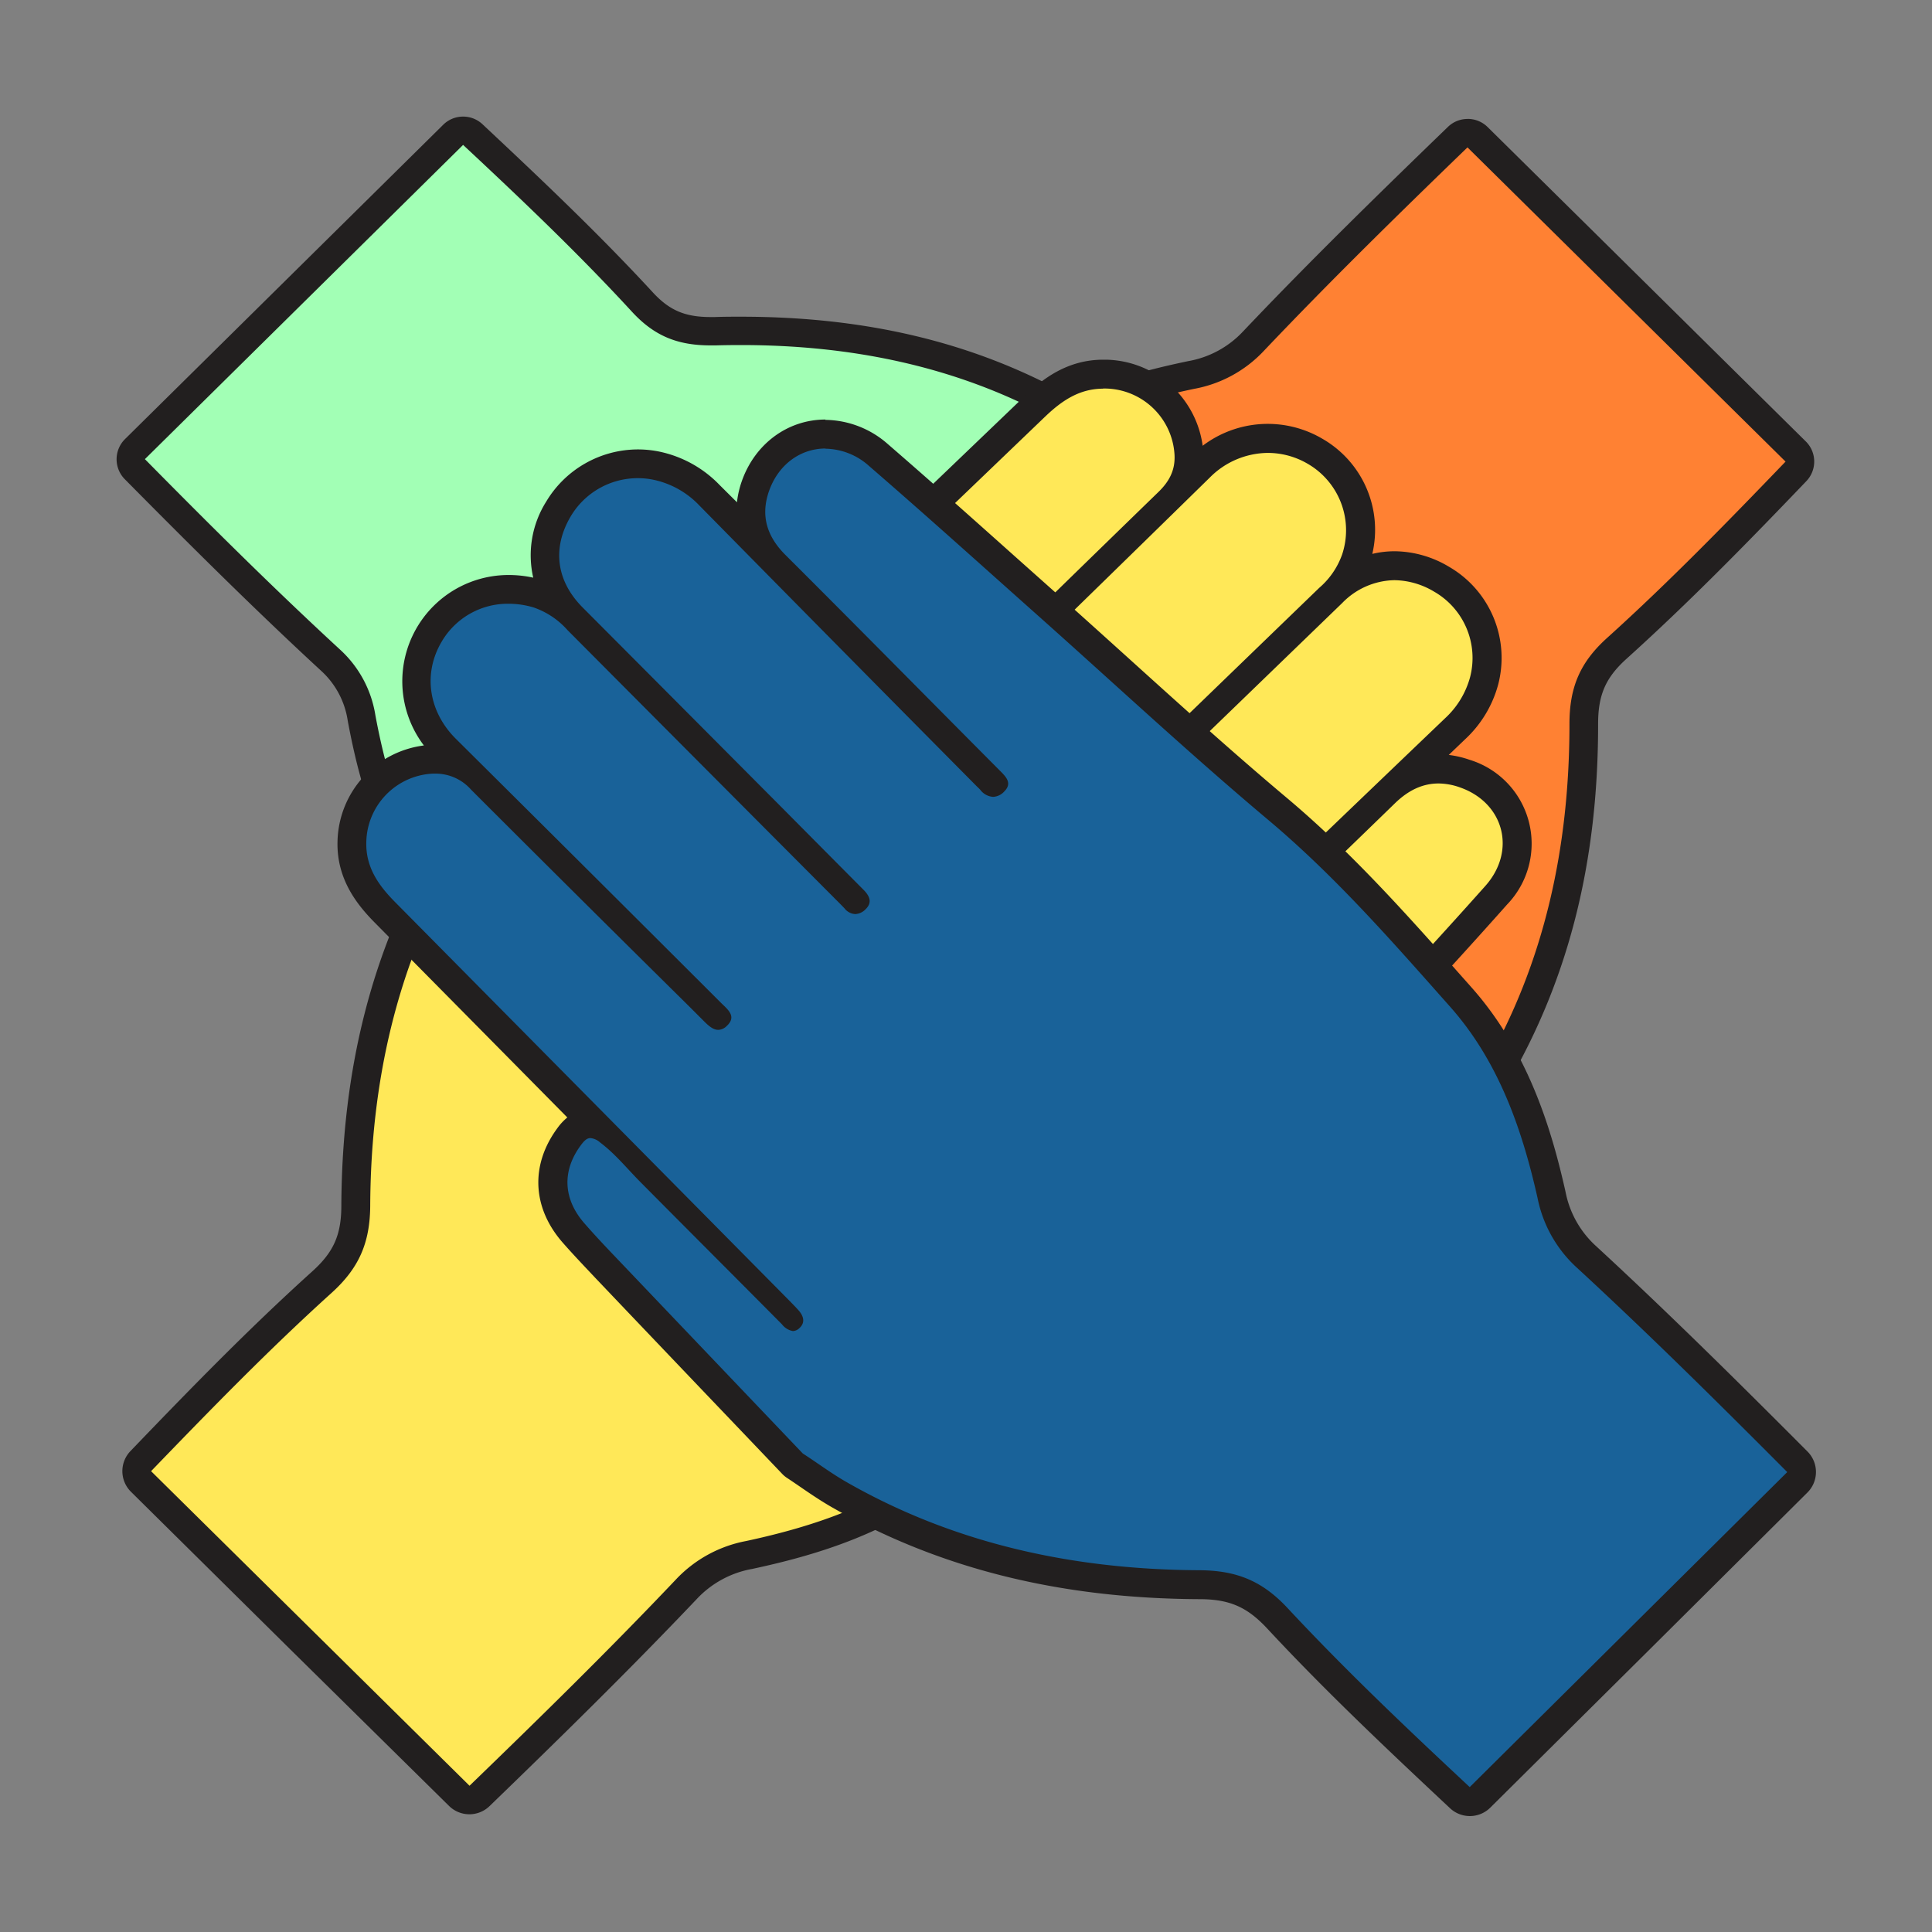
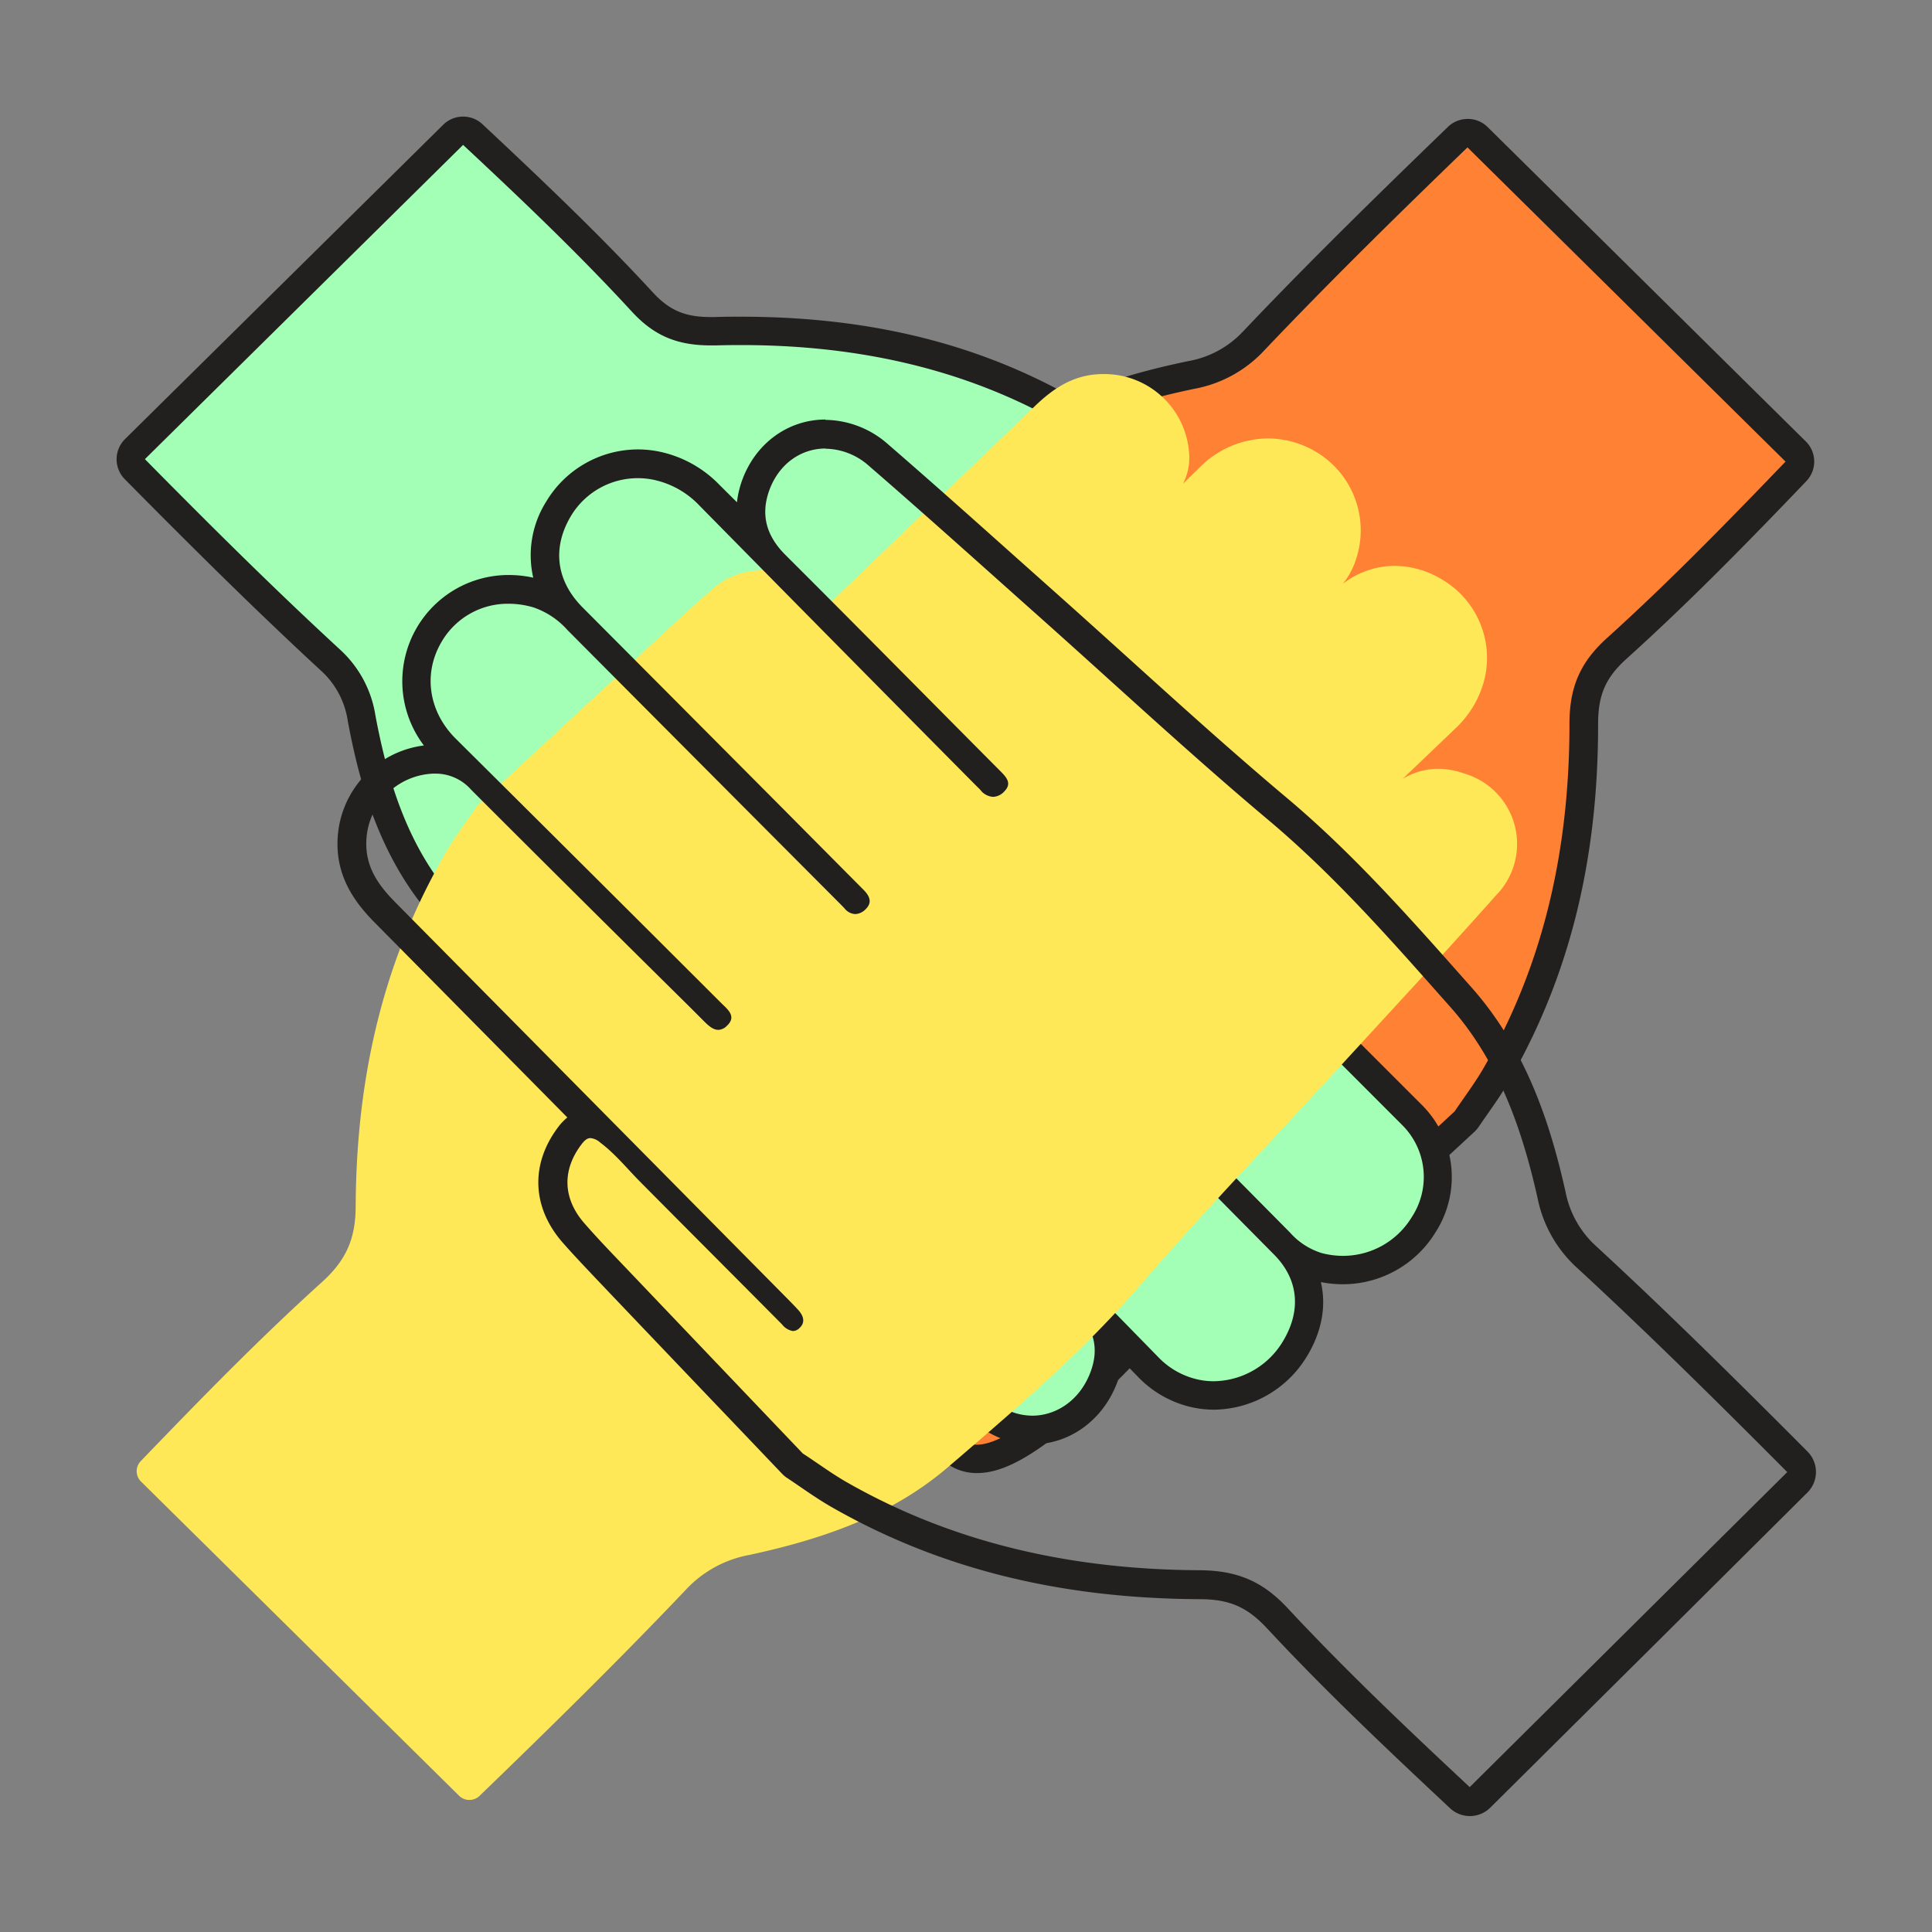
<svg xmlns="http://www.w3.org/2000/svg" id="Layer_1" data-name="Layer 1" viewBox="0 0 400 400">
  <rect x="0" y="0" width="400" height="400" fill="#808080" stroke="none" />
  <path d="M141.24,306.71a19.47,19.47,0,0,1-9.78-2.69,18.9,18.9,0,0,1-8.56-22.11,15.74,15.74,0,0,1,3-5.5A17.56,17.56,0,0,1,115,280.33a19.24,19.24,0,0,1-9.77-2.82,18.83,18.83,0,0,1-8.84-20.93,20.33,20.33,0,0,1,5.84-9.74q5.56-5.29,11.14-10.65a14.18,14.18,0,0,1-7.69,2.3,16.36,16.36,0,0,1-5.46-1,15.7,15.7,0,0,1-10.37-10.78,15.47,15.47,0,0,1,3.81-14.25c7.67-8.64,15.61-17.28,23.29-25.65q3.81-4.14,7.61-8.29c4.43-4.84,9-9.71,13.34-14.43,9.59-10.32,19.5-21,28.83-31.79,11.17-12.94,24.18-24.12,36.77-34.93l2.06-1.77c10-8.6,22.66-14.14,41-18a23.21,23.21,0,0,0,12.92-7C273.37,56,288,41.68,301.76,28.38a2.95,2.95,0,0,1,4.1,0l65.88,65.09a2.92,2.92,0,0,1,.05,4.11c-12.21,12.69-24.23,25-37.07,36.62-4.94,4.46-6.86,8.86-6.85,15.69,0,27.86-5.95,51.68-18.25,72.83-1.28,2.2-2.74,4.28-4.15,6.29-.63.9-1.26,1.81-1.88,2.72a3.11,3.11,0,0,1-.44.52l-10.41,9.62q-15,13.91-30,27.78c-2.27,2.1-4.7,4.32-7.23,6.46a15.91,15.91,0,0,1-10.26,4h0a16,16,0,0,1-9.38-3.22c-23.59,25.11-31.12,25.11-33.65,25.11a7.78,7.78,0,0,1-3-.56,38.69,38.69,0,0,1-7.17-4.89,30.25,30.25,0,0,1-4.72-4.82c-.62-.78-.74-.91-1-1a2,2,0,0,0-.85-.16c-3.94,0-11.05,6.09-15.76,10.12s-6.92,5.85-9.07,5.85a3.41,3.41,0,0,1-2.25-.8c-2-1.71-1.15-4.52-.62-6.19l.06-.2a11.43,11.43,0,0,1,1-2.19l-3.78,3.68A19.75,19.75,0,0,1,141.24,306.71Z" style="fill:#ff8133" />
  <path d="M303.8,30.49l65.88,65.08c-12,12.47-24.07,24.88-36.92,36.48-5.55,5-7.83,10.14-7.82,17.86,0,25.11-5,49.27-17.86,71.35-1.78,3.06-3.94,5.91-5.92,8.85q-20.22,18.7-40.44,37.41c-2.34,2.16-4.7,4.32-7.14,6.38a12.9,12.9,0,0,1-8.36,3.34,13.29,13.29,0,0,1-7.83-2.79c-.89-.65-1.45-1.18-1.51-1.85,3-3.26,6-6.6,8.82-9.89l.2-.19c9.83-9.47,19.61-19,29.45-28.44,1.12-1.08,2-2.16.76-3.53a2.18,2.18,0,0,0-1.63-.79,3.31,3.31,0,0,0-2.12,1c-1.77,1.55-2.79,2.17-3.62,3.41-1.37,2-11.16,14.84-23,28.56-2.69,2.56-5.62,4.85-7.94,7.85a3.1,3.1,0,0,0-.88,2c-12.95,14-26.51,26.53-33.69,26.53a4.84,4.84,0,0,1-1.85-.34,35.63,35.63,0,0,1-6.41-4.43c-4.53-3.79-4.46-5.35-6.3-6.23a5,5,0,0,0-2.11-.44c-8.1,0-21.8,16-24.83,16a.52.52,0,0,1-.36-.12c-.57-.48,0-2.3.35-3.28a10.61,10.61,0,0,1,2.93-4.43q22.38-21.7,44.63-43.56c1-1,2-1.94,3-3,1.32-1.4,3-2.9,1.08-4.85a2.55,2.55,0,0,0-1.77-.91c-1.18,0-2.14,1.24-3,2.1Q180.22,272.18,153,298.8a16.79,16.79,0,0,1-11.76,5,16.32,16.32,0,0,1-8.3-2.3,15.61,15.61,0,0,1-2.57-25.57q28.08-27.11,56.11-54.25c.46-.44.91-.89,1.39-1.31,1.57-1.4,1.5-2.86.1-4.28a2.43,2.43,0,0,0-1.72-.84,3.5,3.5,0,0,0-2.27,1.19q-8.53,8.24-17.09,16.46-20.64,19.94-41.27,39.88A15.14,15.14,0,0,1,115,277.4a16.34,16.34,0,0,1-8.29-2.42,15.91,15.91,0,0,1-7.49-17.65,17.5,17.5,0,0,1,5-8.37q29-27.75,58-55.59c.28-.27.54-.55.83-.8,1.82-1.56,1.92-3.32.24-4.91a2.3,2.3,0,0,0-1.59-.75c-.94,0-1.78.79-2.63,1.61-14.86,14.35-29.8,28.62-44.6,43-2.71,2.63-5.61,4-8.82,4a13.44,13.44,0,0,1-4.48-.82c-9.07-3.21-11.78-13.09-5.35-20.32C106,203,116.4,191.79,126.72,180.51,140.82,165.1,155.31,150,169,134.22c11.62-13.46,25.14-24.88,38.52-36.39,11.22-9.64,25.28-14.31,39.7-17.32a26.2,26.2,0,0,0,14.44-7.86c13.68-14.42,27.89-28.34,42.19-42.16m0-5.86a5.81,5.81,0,0,0-4.07,1.64C286,39.59,271.28,53.94,257.36,68.62A20.33,20.33,0,0,1,246,74.77c-12.7,2.65-29,7.16-42.32,18.62l-2.05,1.76c-12.67,10.88-25.78,22.13-37.09,35.24-9.3,10.77-19.19,21.42-28.76,31.72-4.39,4.72-8.92,9.6-13.35,14.44q-3.8,4.15-7.61,8.29c-7.68,8.37-15.63,17-23.32,25.68A18.38,18.38,0,0,0,87,227.46a18.61,18.61,0,0,0,12.23,12.81,20.44,20.44,0,0,0,4.53,1l-3.56,3.4a23.5,23.5,0,0,0-6.66,11.11A21.79,21.79,0,0,0,103.75,280,22.11,22.11,0,0,0,115,283.27a19.18,19.18,0,0,0,4.66-.57A21.74,21.74,0,0,0,130,306.55a22.06,22.06,0,0,0,24.6-1.4,6.23,6.23,0,0,0,2,2.88,6.46,6.46,0,0,0,4.14,1.5c3.32,0,5.88-2.2,11-6.57,3.12-2.67,10.19-8.73,13.36-9.36h0a33,33,0,0,0,5.14,5.24c.5.42,5,4.13,7.93,5.35a10.5,10.5,0,0,0,4.09.79c5.18,0,13.73-2.87,34.13-24.28a18.46,18.46,0,0,0,8.9,2.39,18.75,18.75,0,0,0,12.15-4.73c2.58-2.17,5-4.42,7.33-6.54q15.12-14,30.23-28l10.21-9.44a5.78,5.78,0,0,0,.88-1c.61-.9,1.24-1.8,1.86-2.69,1.44-2.06,2.93-4.18,4.27-6.49,12.58-21.61,18.68-45.91,18.65-74.3,0-6,1.53-9.58,5.89-13.51,12.9-11.64,25-24,37.21-36.76a5.86,5.86,0,0,0-.1-8.24l-44-43.48-21.87-21.6a5.83,5.83,0,0,0-4.12-1.69Z" style="fill:#221f1f" />
  <path d="M213.71,296.1a15.31,15.31,0,0,1-10.08-3.86C195.33,285.1,187,277.7,179,270.55l-8-7.11c-4.64-4.12-9.33-8.35-13.86-12.43-9.89-8.94-20.13-18.17-30.52-26.85-12.46-10.4-23.13-22.62-33.45-34.44l-1.68-1.93c-8.24-9.43-13.38-21.48-16.67-39.08a20.47,20.47,0,0,0-6.45-12.06C54.35,123.7,40.64,110,27.92,97.14a2.92,2.92,0,0,1,0-4.14L93.82,27.91a2.94,2.94,0,0,1,4.06-.05c12.18,11.4,24,22.63,35.08,34.66,4,4.4,8,6.11,14.17,6.11l1,0c1.77,0,3.55-.07,5.29-.07,25.21,0,46.8,5.12,66,15.67,2.14,1.18,4.14,2.52,6.09,3.82.87.58,1.75,1.17,2.64,1.74a2.93,2.93,0,0,1,.54.45l9.18,9.72q13.29,14.07,26.57,28.15c2,2.13,4.14,4.4,6.18,6.79,4.92,5.74,5,12.92.23,19.23-.66.87-2,2.67-4.38,2.67a6.1,6.1,0,0,1-3.56-1.38l-.8-.62c8.38,9.14,16.52,17.51,19.85,18.95,2.31,1,3.65,2.41,4,4.26.58,2.73-1.17,4.85-3.37,7.52-.77.93-1.6,1.79-3.25,3.49-1.37,1.41-2.12,2.19-2.9,2.93-2.13,2-4.37,4-6.37,4.92a8.85,8.85,0,0,1-3.66.76c-4,0-8.56-2.41-12.55-5.32,13.35,13.4,26,26.07,38.38,38.43,6.24,6.23,7.23,15.19,2.53,22.83A19.55,19.55,0,0,1,278.05,263a20.09,20.09,0,0,1-5.16-.68,14.71,14.71,0,0,1-5.46-2.81c4.62,5.86,4.85,13,.55,20a19.83,19.83,0,0,1-16.7,9.45,17.71,17.71,0,0,1-4.05-.46,19,19,0,0,1-9.53-5.42q-5.12-5.22-10.25-10.47c2.45,3.85,2.79,8.14,1,12.8C225.92,291.89,220.13,296.1,213.71,296.1Z" style="fill:#a2ffb5" />
  <path d="M95.88,30c12,11.2,23.85,22.46,34.93,34.51,4.55,4.95,9.31,7,16.32,7l1.06,0c1.74-.05,3.48-.07,5.2-.07,22.85,0,44.7,4.38,64.59,15.31,3,1.63,5.71,3.63,8.56,5.46q17.88,18.93,35.75,37.86c2.07,2.19,4.13,4.4,6.09,6.69,4.08,4.76,4.06,10.34.11,15.54-.72,1-1.29,1.52-2,1.52a3.21,3.21,0,0,1-1.81-.8c-3-2.2-5.17-5-7.7-7.61-9.06-9.19-18.17-18.34-27.22-27.54a3.3,3.3,0,0,0-2.09-1.26,2.06,2.06,0,0,0-1.37.63c-1.3,1.18-.89,2.5.09,3.6,1.47,1.64,2.05,2.6,3.26,3.38,6.54,4.24,41.87,48.14,51.17,52.17.43.18,2.05.82,2.33,2.17s-.9,2.8-2.77,5.06c-.69.84-1.49,1.66-3.08,3.31-1.37,1.41-2.09,2.15-2.82,2.85-1.2,1.13-3.74,3.55-5.55,4.37a6,6,0,0,1-2.46.5c-7.45,0-18.54-11.14-20.57-13.72a28.43,28.43,0,0,0-2.84-2.8c-.89-.81-1.82-1.78-2.93-1.78a2.69,2.69,0,0,0-1.82.88c-2.13,2.05-.15,3.37,1,4.57q25.4,25.51,50.87,51a15.15,15.15,0,0,1,2.1,19.21,16.64,16.64,0,0,1-14.24,8,17.18,17.18,0,0,1-4.41-.58,14.51,14.51,0,0,1-6.6-4.3q-26-26.25-51.92-52.47c-.42-.43-.85-.85-1.26-1.3a2.74,2.74,0,0,0-2-1.06,3.24,3.24,0,0,0-2.18,1.07c-1.46,1.41-.92,2.67.24,3.83q7.88,8,15.74,16,19.08,19.29,38.17,38.59c5.08,5.14,5.66,11.67,1.67,18.12a16.92,16.92,0,0,1-14.2,8.06,14.85,14.85,0,0,1-3.38-.38,16.23,16.23,0,0,1-8.11-4.62q-26.55-27.17-53.19-54.25c-.25-.26-.53-.5-.76-.77a3.27,3.27,0,0,0-2.42-1.31,3.43,3.43,0,0,0-2.41,1.21c-1.59,1.63-.47,2.82.73,4,13.74,13.89,27.39,27.87,41.19,41.7,3.64,3.66,4.67,7.79,2.77,12.7-2.18,5.65-7,8.85-12,8.85a12.5,12.5,0,0,1-8.17-3.15c-11-9.46-21.73-19.15-32.56-28.77-14.8-13.14-29.26-26.66-44.45-39.34-13-10.81-23.83-23.49-34.8-36-9.2-10.52-13.42-23.91-16-37.69a23.33,23.33,0,0,0-7.34-13.67c-13.84-12.76-27.16-26-40.39-39.42L95.88,30m0-5.86a5.83,5.83,0,0,0-4.12,1.69L25.88,90.91a5.88,5.88,0,0,0-.05,8.3c12.75,12.89,26.49,26.6,40.58,39.6A17.44,17.44,0,0,1,72,149.25c2.28,12.21,6.32,27.85,17.34,40.47L91,191.65c10.39,11.9,21.13,24.21,33.77,34.76,10.35,8.64,20.56,17.86,30.44,26.78,4.53,4.09,9.22,8.32,13.87,12.45,2.66,2.35,5.31,4.72,8,7.08,8,7.17,16.36,14.58,24.68,21.74a18.2,18.2,0,0,0,12,4.57c7.65,0,14.5-4.94,17.46-12.59a19.69,19.69,0,0,0,1.2-4.65l3.23,3.31a22.13,22.13,0,0,0,11,6.23,21.26,21.26,0,0,0,4.71.53A22.77,22.77,0,0,0,270.47,281c3.19-5.16,4.18-10.55,3-15.56a23.14,23.14,0,0,0,4.54.45,22.49,22.49,0,0,0,19.24-10.82,21.11,21.11,0,0,0-3-26.44c-9.16-9.15-18.47-18.46-28.09-28.11h.19a11.64,11.64,0,0,0,4.87-1c2.39-1.08,4.86-3.26,7.18-5.46.82-.79,1.59-1.58,3-3,1.7-1.76,2.55-2.64,3.4-3.66,2.38-2.89,4.84-5.88,4-10-.41-2-1.73-4.64-5.71-6.34-2.15-.93-7.39-6-13.23-12.2a10.24,10.24,0,0,0,3.25-3c5.68-7.48,5.55-16-.33-22.91-2.09-2.43-4.24-4.74-6.27-6.89q-13.35-14.16-26.72-28.3l-9-9.57a5.61,5.61,0,0,0-1.09-.91c-.87-.56-1.73-1.13-2.59-1.71-2-1.33-4.06-2.71-6.31-4-19.64-10.79-41.7-16-67.42-16-1.76,0-3.57,0-5.37.07h-.89c-5.3,0-8.55-1.39-12-5.15C124,48.43,112.1,37.16,99.89,25.72a5.83,5.83,0,0,0-4-1.58Z" style="fill:#221f1f" />
  <path d="M97.16,372.66a3,3,0,0,1-2.1-.86L29.18,306.72a3,3,0,0,1-.05-4.2c12.36-12.84,24.52-25.33,37.51-37.06,5-4.52,7-8.95,7-15.82.15-28,6.3-52,18.81-73.38,1.3-2.22,2.78-4.32,4.2-6.35q1-1.36,1.92-2.76a3.67,3.67,0,0,1,.44-.52l10.61-9.82,30.31-28.05c2.3-2.12,4.75-4.37,7.31-6.54a15.32,15.32,0,0,1,20-.8,5.86,5.86,0,0,1,2.71,3.78,4.73,4.73,0,0,1,0,1.46L214.2,84.14c3.44-3.31,7.81-6.69,14.16-6.69H229a17.59,17.59,0,0,1,17.2,16.48,11.65,11.65,0,0,1-1.28,6.23l3.54-3.46a20.08,20.08,0,0,1,14.06-5.93,19.52,19.52,0,0,1,9.74,2.66,18.9,18.9,0,0,1,8.52,22.27,15.79,15.79,0,0,1-2.74,5.16,17.73,17.73,0,0,1,10.7-3.71,19.23,19.23,0,0,1,9.75,2.79A18.82,18.82,0,0,1,307.25,141a20.87,20.87,0,0,1-5.94,9.83l-10.89,10.41a14.37,14.37,0,0,1,7.37-2.07,16.51,16.51,0,0,1,5.42,1,15.18,15.18,0,0,1,6.51,25.22c-7.76,8.73-15.8,17.47-23.57,25.92l-7.73,8.41c-4.48,4.89-9.07,9.83-13.5,14.6-9.71,10.44-19.75,21.23-29.2,32.16-11.31,13.08-24.47,24.4-37.2,35.35l-2.09,1.79c-10.12,8.72-22.88,14.37-41.37,18.33a23.77,23.77,0,0,0-13,7.12c-14.08,14.83-28.88,29.32-42.79,42.76A3,3,0,0,1,97.16,372.66Z" style="fill:#ffe858" />
-   <path d="M228.36,80.44h.49a14.55,14.55,0,0,1,14.32,13.67c.18,3.21-1.07,5.56-3.35,7.77q-22.65,22-45.17,44.09c-1,1-2.05,2-3,3-1.33,1.41-3,2.94-1.11,4.88a2.47,2.47,0,0,0,1.76.91c1.2,0,2.17-1.26,3.06-2.13Q223,125.79,250.5,98.85a17.1,17.1,0,0,1,12-5.08A16.36,16.36,0,0,1,270.71,96a15.89,15.89,0,0,1,7.16,18.81,16.26,16.26,0,0,1-4.74,6.9q-28.4,27.44-56.77,54.91c-.47.45-.93.9-1.41,1.33-1.59,1.41-1.53,2.89-.13,4.3a2.41,2.41,0,0,0,1.71.84,3.53,3.53,0,0,0,2.31-1.22q8.64-8.33,17.29-16.65,20.88-20.17,41.76-40.37a15.42,15.42,0,0,1,10.8-4.73,16.37,16.37,0,0,1,8.24,2.38,15.82,15.82,0,0,1,7.43,17.72,17.94,17.94,0,0,1-5.12,8.44Q269.85,176.78,240.55,205c-.28.27-.54.55-.83.81-1.84,1.57-1.95,3.34-.27,4.94a2.29,2.29,0,0,0,1.58.74c.95,0,1.81-.8,2.67-1.63,15-14.53,30.15-29,45.13-43.57,2.76-2.68,5.71-4.08,9-4.08a13.39,13.39,0,0,1,4.43.81c9.1,3.17,11.77,13.09,5.26,20.41-10.29,11.55-20.82,22.89-31.27,34.29-14.28,15.59-29,30.85-42.76,46.82-11.78,13.61-25.44,25.18-39,36.84-11.35,9.77-25.52,14.55-40,17.67a26.74,26.74,0,0,0-14.58,8c-13.85,14.6-28.23,28.68-42.7,42.67L31.28,304.59C43.43,292,55.65,279.42,68.65,267.68c5.61-5.08,7.94-10.26,8-18C76.76,224.4,82,200.06,95,177.77c1.81-3.09,4-6,6-8.94Q121.49,149.89,142,131c2.37-2.19,4.75-4.38,7.22-6.46a13.07,13.07,0,0,1,8.49-3.41,13.24,13.24,0,0,1,7.8,2.75c1.62,1.17,2.12,2,.61,3.92-2.41,3.1-5.46,5.46-8.24,8.13-10,9.59-19.85,19.22-29.8,28.79-1.13,1.1-2,2.19-.78,3.56a2.17,2.17,0,0,0,1.62.78,3.42,3.42,0,0,0,2.15-1c1.26-1.11,2.45-2.3,3.67-3.46l81.58-78.28c3.42-3.28,7.08-5.85,12.09-5.85m0-6h0c-7.45,0-12.59,4-16.24,7.52L171.3,121.16A11,11,0,0,0,169,119a18.32,18.32,0,0,0-23.67.93c-2.61,2.21-5.09,4.49-7.41,6.63L107.27,154.9,97,164.44a6.72,6.72,0,0,0-.89,1c-.61.92-1.25,1.82-1.88,2.72-1.46,2.08-3,4.23-4.34,6.55-12.78,21.82-19.07,46.31-19.22,74.89,0,6.07-1.6,9.63-6,13.61C51.59,275,39.37,287.56,27,300.44a6,6,0,0,0,.11,8.41L60,341.39,93,373.93a6,6,0,0,0,8.36,0c13.94-13.48,28.78-28,42.88-42.85a20.67,20.67,0,0,1,11.49-6.25c12.8-2.75,29.21-7.38,42.69-19l2.08-1.79c12.81-11,26.06-22.41,37.52-35.67,9.42-10.89,19.44-21.66,29.13-32.07,4.44-4.78,9-9.72,13.52-14.61q3.84-4.2,7.7-8.39c7.79-8.47,15.84-17.22,23.63-26a18.16,18.16,0,0,0-7.76-30,20.65,20.65,0,0,0-4.29-1l3.46-3.31a23.94,23.94,0,0,0,6.76-11.22,21.8,21.8,0,0,0-10.19-24.44,22.24,22.24,0,0,0-11.25-3.2,19.84,19.84,0,0,0-4.61.55,21.74,21.74,0,0,0-10.37-23.86A22.3,22.3,0,0,0,249,92.29a20.59,20.59,0,0,0-19.95-17.82Z" style="fill:#221f1f" />
-   <path d="M304.29,373a3,3,0,0,1-2-.81c-13.1-12.25-25.84-24.31-37.8-37.15-4.62-5-9.15-6.91-16.15-7-28.42-.14-52.79-6.22-74.51-18.6-2.26-1.29-4.39-2.75-6.46-4.17-.93-.63-1.86-1.27-2.8-1.89A3.13,3.13,0,0,1,164,303l-9.33-9.78Q140,277.85,125.37,262.48c-2.16-2.27-4.46-4.7-6.68-7.24-5.28-6.06-5.62-13.49-.9-19.89.65-.88,2-2.72,4.41-2.72a5.16,5.16,0,0,1,.79.07L79.71,188.92c-3.5-3.54-7-8-6.86-14.66a17.53,17.53,0,0,1,16.62-17.08l.8,0a11.86,11.86,0,0,1,5.44,1.26L92.3,155c-6.66-6.6-8-15.89-3.44-23.65a18.89,18.89,0,0,1,16.46-9.33,21.5,21.5,0,0,1,6,.88,16.12,16.12,0,0,1,5.25,2.72c-4.66-6.09-5-13.33-1-20.25a19.13,19.13,0,0,1,21.27-8.73,21.23,21.23,0,0,1,10,5.87l10.69,10.84a14.26,14.26,0,0,1-1.16-12.7c2.31-6.54,8-10.77,14.51-10.77a16.65,16.65,0,0,1,11,4.29c8.92,7.71,17.84,15.68,26.47,23.39l8.53,7.6c5,4.44,10,9,14.88,13.39,10.64,9.6,21.64,19.54,32.77,28.9,13.34,11.21,24.89,24.24,36.07,36.85l1.83,2.06c8.89,10,14.69,22.66,18.81,41a23.46,23.46,0,0,0,7.29,12.89c15.09,13.92,29.87,28.59,43.6,42.38a3,3,0,0,1,.88,2.12,3.07,3.07,0,0,1-.89,2.12L306.4,372.13A3,3,0,0,1,304.29,373Z" style="fill:#196299" />
  <path d="M170.91,92.9a13.78,13.78,0,0,1,9,3.56c11.78,10.19,23.34,20.62,35,31,15.88,14.14,31.44,28.66,47.72,42.34,13.87,11.66,25.68,25.2,37.57,38.6,10,11.24,14.91,25.27,18.14,39.66a26.52,26.52,0,0,0,8.18,14.44c14.87,13.71,29.24,27.95,43.51,42.28L304.29,370c-12.86-12-25.66-24.13-37.65-37-5.17-5.57-10.44-7.86-18.32-7.9-25.64-.13-50.35-5.28-73-18.22-3.15-1.79-6.08-4-9.11-5.95q-19.32-20.26-38.63-40.52c-2.24-2.34-4.46-4.7-6.59-7.14-4.44-5.09-4.63-10.88-.75-16.14.69-.94,1.26-1.5,2-1.5a3.5,3.5,0,0,1,2,.9c3.16,2.38,5.57,5.4,8.3,8.15,9.77,9.85,19.59,19.66,29.36,29.51a3.61,3.61,0,0,0,2.27,1.39,2,2,0,0,0,1.34-.61c1.3-1.18.83-2.57-.23-3.74s-2.34-2.43-3.52-3.63L81.84,186.81c-3.46-3.49-6.14-7.24-6-12.46a14.47,14.47,0,0,1,13.79-14.18h.63a9.82,9.82,0,0,1,7.28,3.33q22.42,22.42,45,44.72c1,1,2,2,3,3s2,2,3.18,2a2.59,2.59,0,0,0,1.79-.85c2.13-2,0-3.49-1.27-4.78q-27.39-27.36-54.86-54.63c-5.62-5.58-6.84-13.42-3-20A15.85,15.85,0,0,1,105.32,125a18.05,18.05,0,0,1,5.17.77,16.6,16.6,0,0,1,7,4.68q28,28.14,56,56.23c.46.46.92.92,1.36,1.39a3,3,0,0,0,2.21,1.18,3.15,3.15,0,0,0,2.15-1c1.45-1.41.84-2.73-.4-4q-8.5-8.55-17-17.12-20.58-20.68-41.18-41.36c-5.48-5.51-6.34-12.3-2.47-18.86A16.14,16.14,0,0,1,132.08,99a15.66,15.66,0,0,1,4.06.53,18.28,18.28,0,0,1,8.6,5.07q28.65,29.1,57.4,58.11c.28.28.57.54.83.83a3.59,3.59,0,0,0,2.64,1.44,3.32,3.32,0,0,0,2.37-1.18c1.58-1.63.37-2.91-.92-4.2-14.82-14.89-29.56-29.87-44.44-44.7-3.93-3.92-5.16-8.24-3.39-13.27,2-5.62,6.64-8.77,11.68-8.77m0-6v0c-7.8,0-14.6,5-17.33,12.77a19.9,19.9,0,0,0-1,4.36L149,100.43a24.17,24.17,0,0,0-11.35-6.66,21.85,21.85,0,0,0-5.58-.72,22.16,22.16,0,0,0-19,10.83,20.84,20.84,0,0,0-2.67,15.72,23.54,23.54,0,0,0-5.06-.55,22,22,0,0,0-17.58,35.29,20.48,20.48,0,0,0-17.88,19.84c-.22,7.78,4,13.09,7.72,16.85q19.94,20.16,39.86,40.33a11.36,11.36,0,0,0-2.06,2.21c-5.61,7.61-5.22,16.44,1.05,23.64,2.26,2.58,4.58,5,6.77,7.33q14.42,15.15,28.86,30.27l9.78,10.25a5.79,5.79,0,0,0,1,.87c.93.61,1.85,1.24,2.77,1.87,2.11,1.45,4.3,2.94,6.66,4.29,22.17,12.64,47,18.86,76,19,6.23,0,9.88,1.6,14,6,12,12.92,24.81,25,37.94,37.3a6,6,0,0,0,8.31-.13l32.86-32.62L374.22,309a6,6,0,0,0,0-8.48c-13.75-13.8-28.56-28.5-43.7-42.46a20.41,20.41,0,0,1-6.4-11.34c-2.85-12.69-7.64-29-19.49-42.32l-1.83-2.06c-11.25-12.69-22.88-25.81-36.38-37.15-11.1-9.33-22.08-19.25-32.7-28.85-4.86-4.39-9.9-8.94-14.89-13.39l-8.55-7.62c-8.63-7.71-17.56-15.68-26.48-23.4a19.86,19.86,0,0,0-12.92-5Z" style="fill:#221f1f" />
</svg>